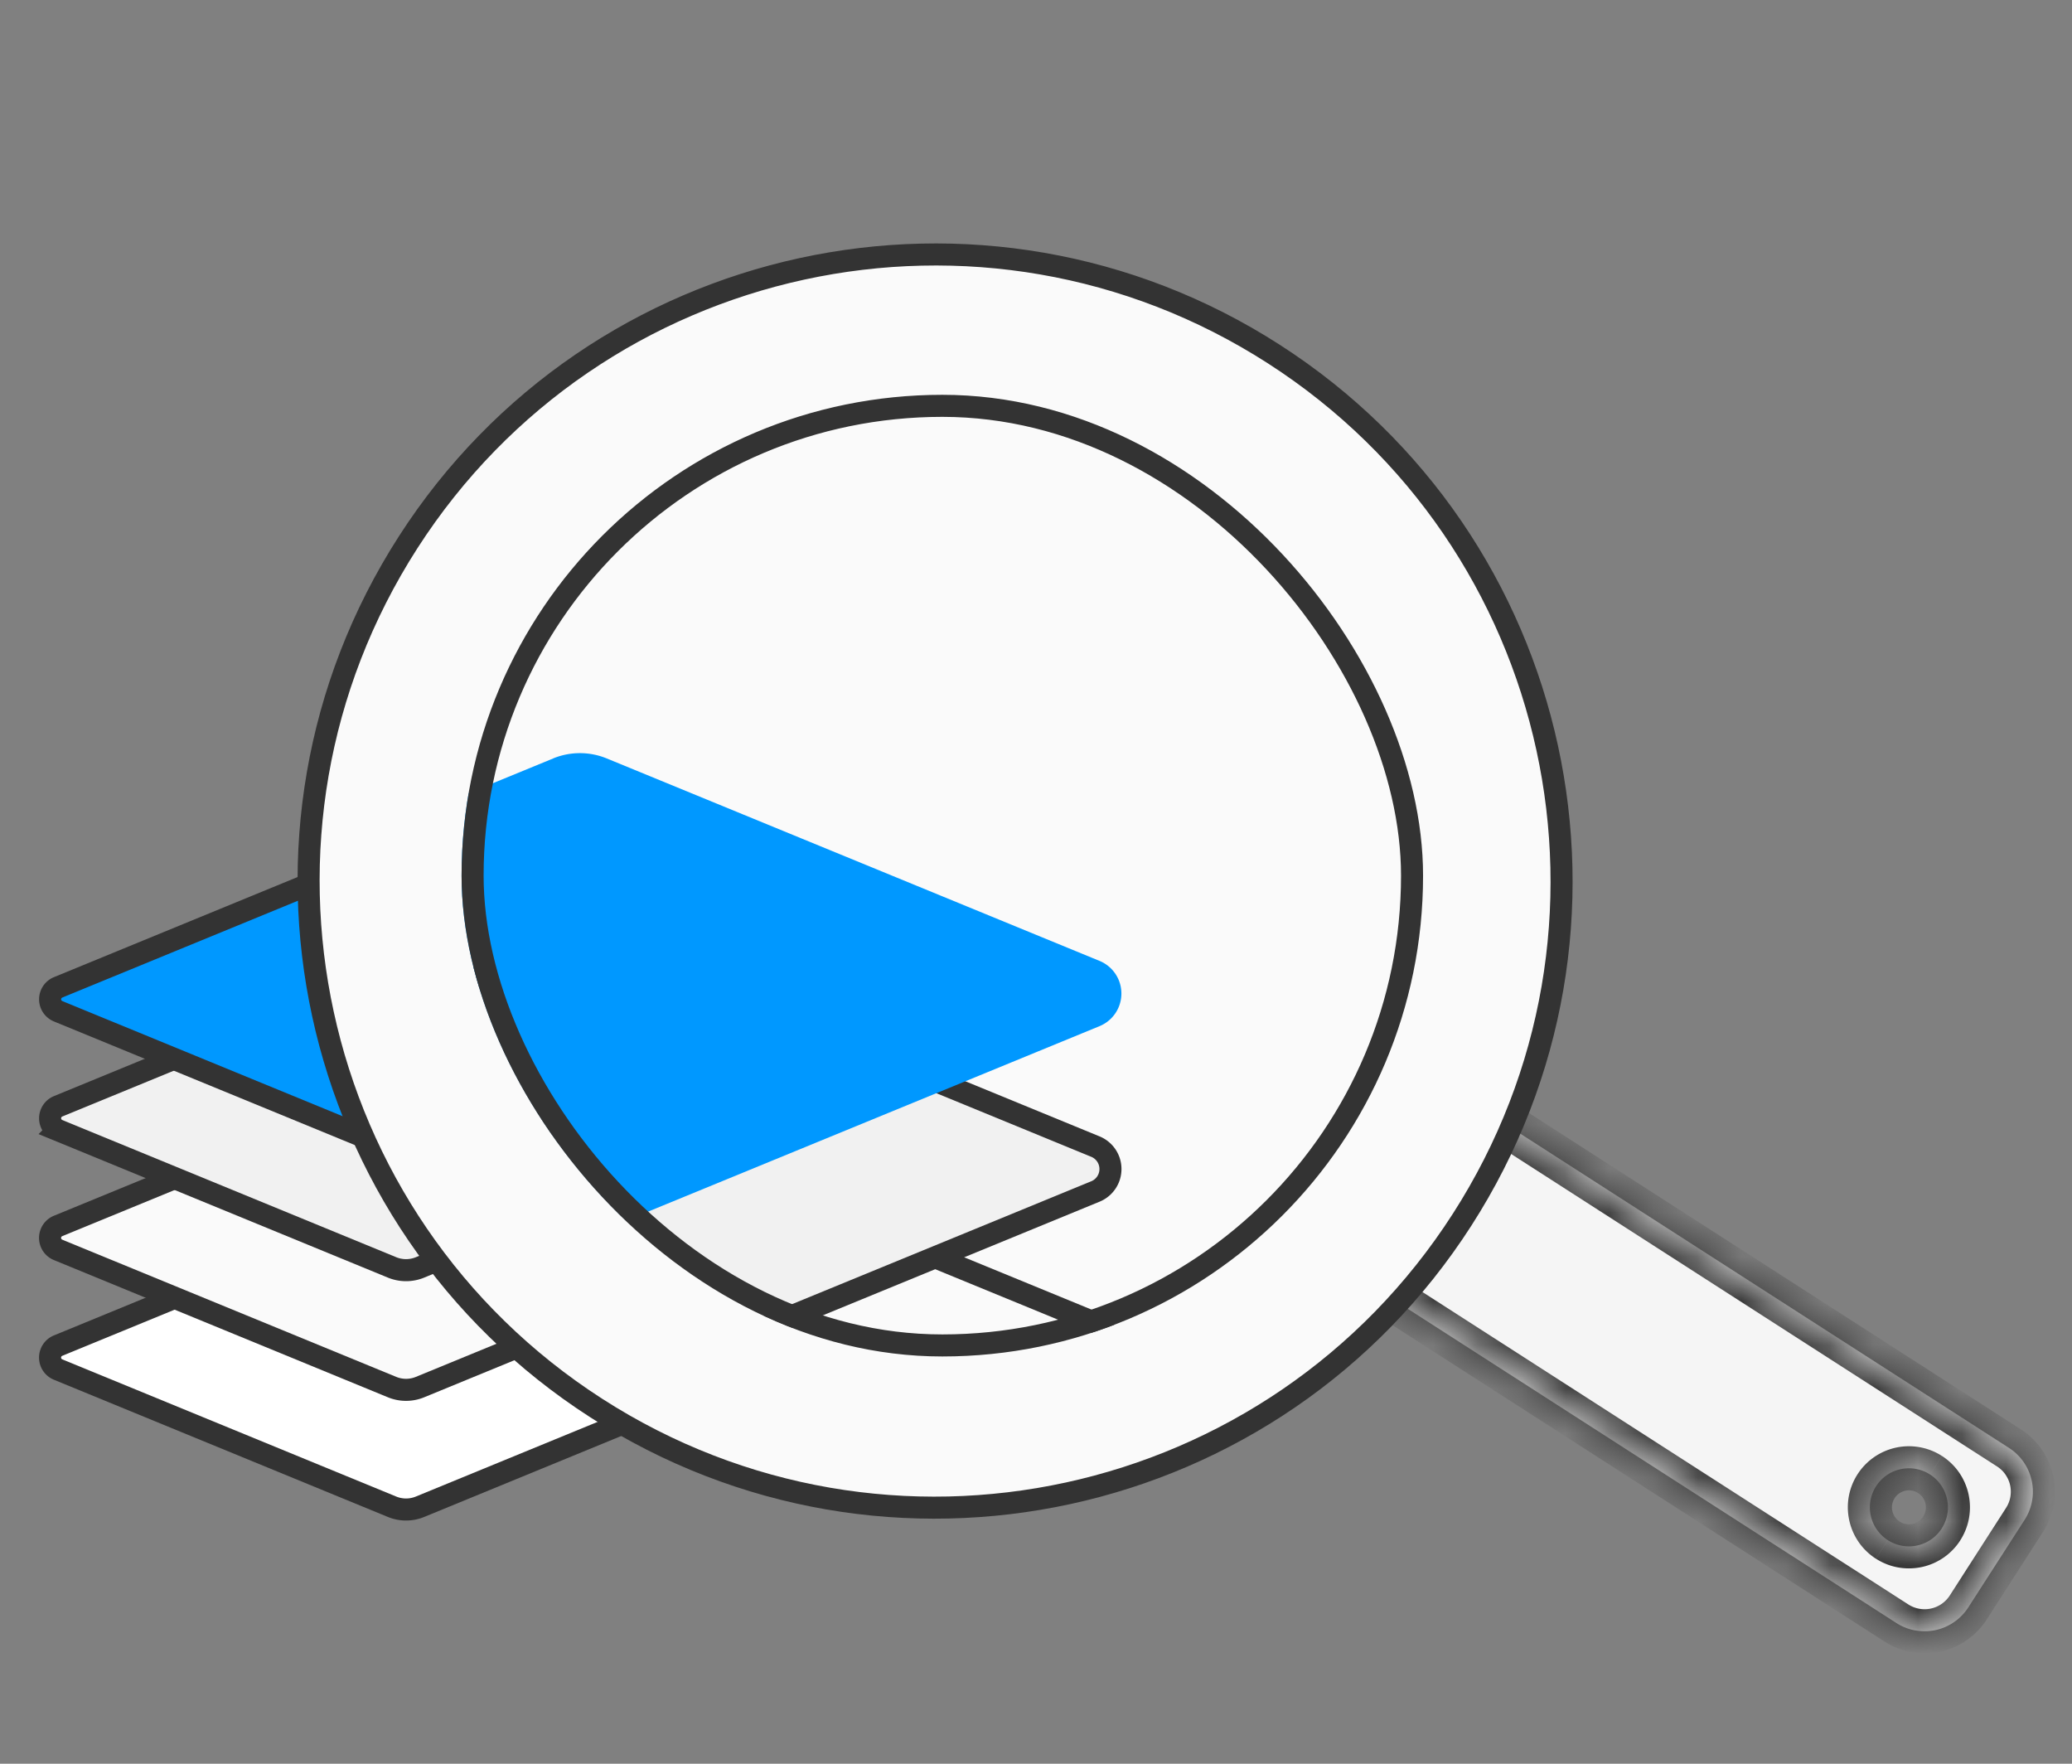
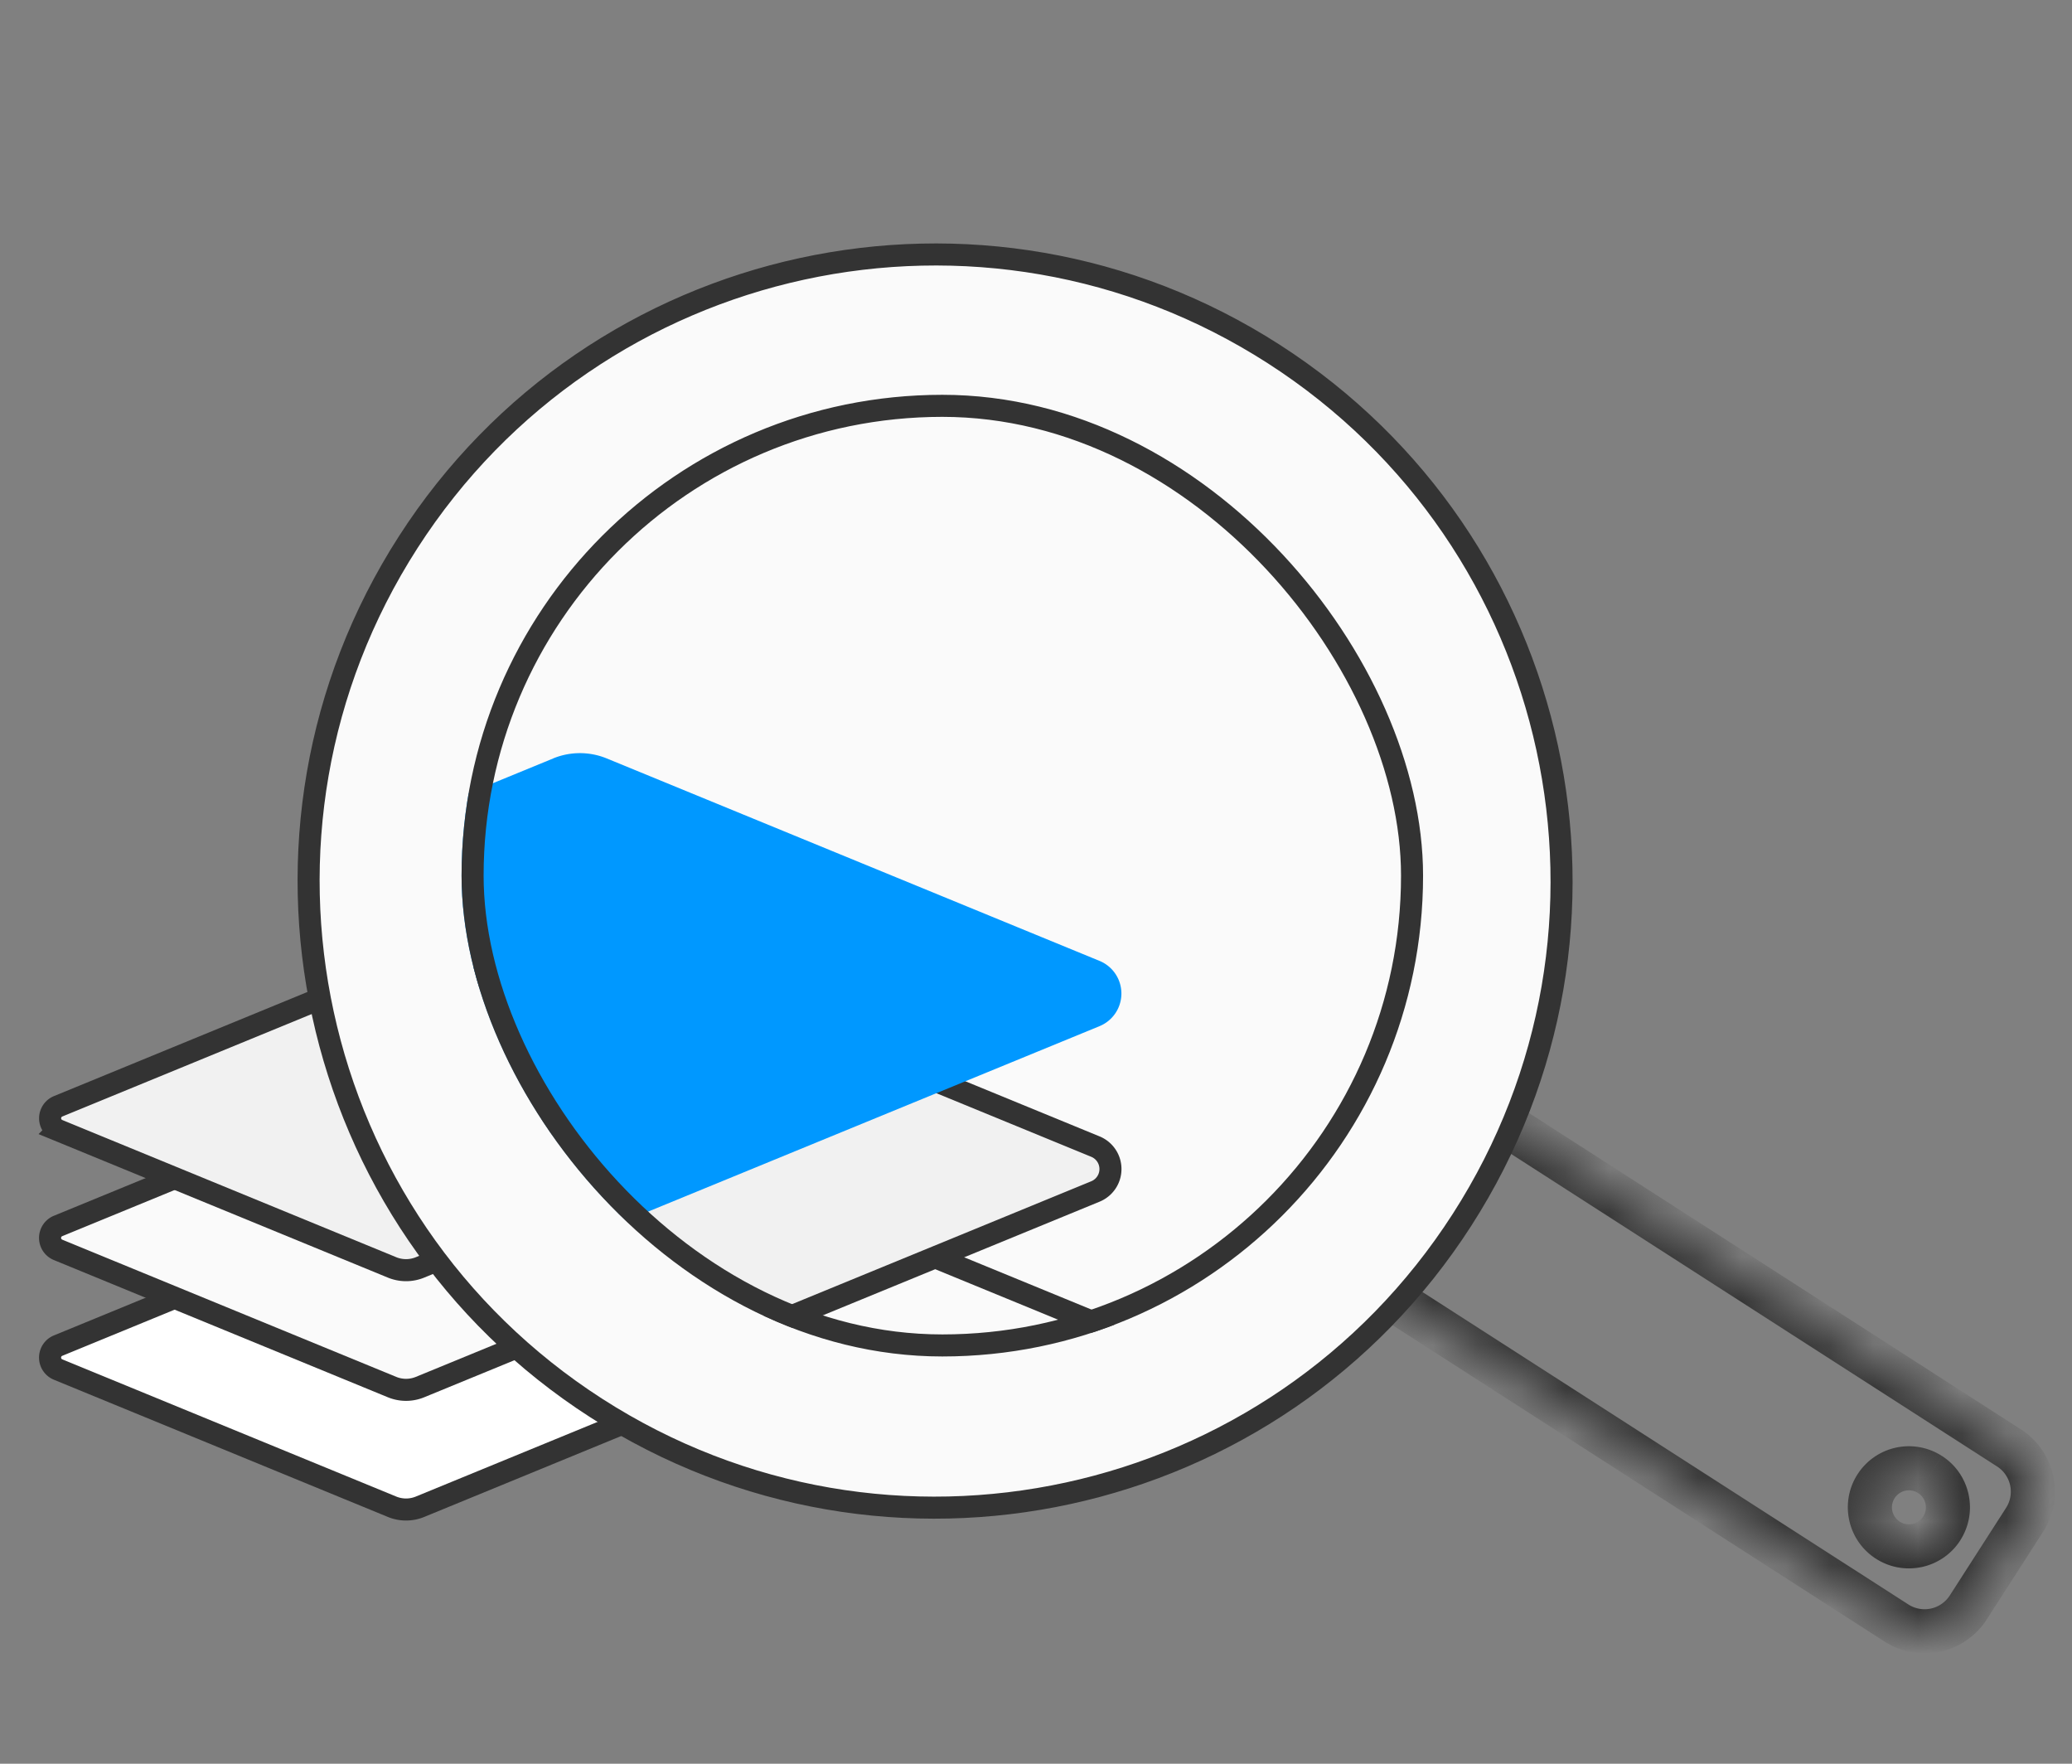
<svg xmlns="http://www.w3.org/2000/svg" width="47" height="40" fill="none">
  <rect width="100%" height="100%" fill="#808080" stroke="none" />
  <path d="M8.893 27.406a.836.836 0 01.635 0l7.577 3.112c.242.1.242.442 0 .542l-7.577 3.112a.835.835 0 01-.635 0L1.317 31.06a.293.293 0 010-.542l7.576-3.112z" fill="#fff" stroke="#333" stroke-width=".5" />
  <path d="M8.893 24.692a.836.836 0 01.635 0l7.577 3.112c.242.1.242.443 0 .542l-7.577 3.112a.835.835 0 01-.635 0l-7.576-3.112a.293.293 0 010-.542l7.576-3.111z" fill="#FAFAFA" stroke="#333" stroke-width=".5" />
  <path d="M8.893 21.979a.836.836 0 01.635 0l7.577 3.112a.292.292 0 010 .541l-7.577 3.112a.835.835 0 01-.635 0l-7.576-3.112a.293.293 0 010-.541l7.576-3.112z" fill="#F1F1F1" stroke="#333" stroke-width=".5" />
-   <path d="M8.893 19.28a.836.836 0 01.635 0l7.577 3.113c.242.1.242.442 0 .541l-7.577 3.112a.836.836 0 01-.635 0l-7.576-3.112a.293.293 0 010-.541l7.576-3.112z" fill="#0098FF" stroke="#333" stroke-width=".5" />
  <mask id="a" fill="#fff">
    <path fill-rule="evenodd" clip-rule="evenodd" d="M31.67 23.9l-2.553 3.972 13.9 8.937a1.18 1.18 0 001.631-.355l1.277-1.985a1.18 1.18 0 00-.355-1.632l-13.9-8.936zm12.375 10.764a.885.885 0 10-1.489-.958.885.885 0 001.49.958z" />
  </mask>
-   <path fill-rule="evenodd" clip-rule="evenodd" d="M31.67 23.9l-2.553 3.972 13.9 8.937a1.18 1.18 0 001.631-.355l1.277-1.985a1.18 1.18 0 00-.355-1.632l-13.9-8.936zm12.375 10.764a.885.885 0 10-1.489-.958.885.885 0 001.49.958z" fill="#F5F5F5" />
  <path d="M29.117 27.872l-.42-.27-.27.42.42.27.27-.42zm2.554-3.971l.27-.42-.42-.271-.271.42.42.27zm11.346 12.908l-.27.42.27-.42zm1.631-.355l.42.27-.42-.27zm1.277-1.985l.42.27-.42-.27zm-.355-1.632l.27-.42-.27.42zm-1.79.603l-.271.42.27-.42zm.265 1.224l-.42-.27.42.27zm-1.49-.958l.422.27-.421-.27zm.267 1.223l.27-.42-.27.42zm-13.284-6.787l2.553-3.97-.841-.542-2.553 3.972.84.54zm13.75 8.246l-13.9-8.936-.541.84 13.9 8.937.54-.84zm.94-.204a.68.68 0 01-.94.204l-.541.841a1.68 1.68 0 002.322-.504l-.841-.541zm1.276-1.986l-1.276 1.986.84.54 1.277-1.985-.84-.54zm-.204-.94a.68.68 0 01.204.94l.841.541a1.68 1.68 0 00-.504-2.322l-.541.841zm-13.9-8.937l13.9 8.937.54-.841-13.899-8.937-.54.841zm12.109 9.54c.179.115.23.353.116.532l.84.541c.414-.643.228-1.5-.415-1.914l-.541.84zm-.532.116a.385.385 0 01.532-.116l.54-.841a1.385 1.385 0 00-1.914.416l.842.54zm.115.532a.385.385 0 01-.115-.532l-.842-.541c-.413.643-.227 1.5.416 1.914l.541-.841zm.533-.116a.385.385 0 01-.533.116l-.54.841c.643.414 1.5.228 1.914-.416l-.841-.54z" fill="#333" mask="url(#a)" />
  <path d="M28.895 8.03c6.601 4.244 8.512 13.035 4.268 19.636-4.244 6.601-13.036 8.512-19.637 4.268-6.6-4.244-8.511-13.036-4.267-19.637 4.244-6.6 13.035-8.511 19.636-4.267z" fill="#FAFAFA" stroke="#333" stroke-width=".5" />
  <g clip-path="url(#clip0_1395_3089)">
-     <path d="M12.575 29.26a1.525 1.525 0 011.159 0l11.176 4.59a.724.724 0 010 1.34l-11.176 4.59a1.525 1.525 0 01-1.159 0L1.398 35.19a.724.724 0 010-1.34l11.177-4.59z" fill="#fff" stroke="#9F9F9F" stroke-width=".154" />
    <path d="M12.64 25.416a1.352 1.352 0 011.028 0l11.177 4.59a.55.55 0 010 1.02l-11.177 4.59a1.352 1.352 0 01-1.027 0l-11.177-4.59a.55.55 0 010-1.02l11.177-4.59z" fill="#FAFAFA" stroke="#333" stroke-width=".5" />
    <path d="M12.64 21.413a1.35 1.35 0 011.028 0l11.177 4.59a.55.55 0 010 1.02l-11.177 4.59a1.352 1.352 0 01-1.027 0l-11.177-4.59a.55.55 0 010-1.02l11.177-4.59z" fill="#F1F1F1" stroke="#333" stroke-width=".5" />
    <path d="M12.546 17.201a1.6 1.6 0 011.217 0l11.177 4.591a.8.8 0 010 1.481l-11.177 4.591c-.39.16-.827.16-1.217 0l-11.177-4.59a.8.8 0 010-1.482l11.177-4.59z" fill="#0098FF" />
  </g>
  <rect x="10.72" y="9.204" width="21.31" height="21.31" rx="10.655" stroke="#333" stroke-width=".5" />
  <defs>
    <clipPath id="clip0_1395_3089">
      <rect x="10.47" y="8.954" width="21.81" height="21.81" rx="10.905" fill="#fff" />
    </clipPath>
  </defs>
</svg>